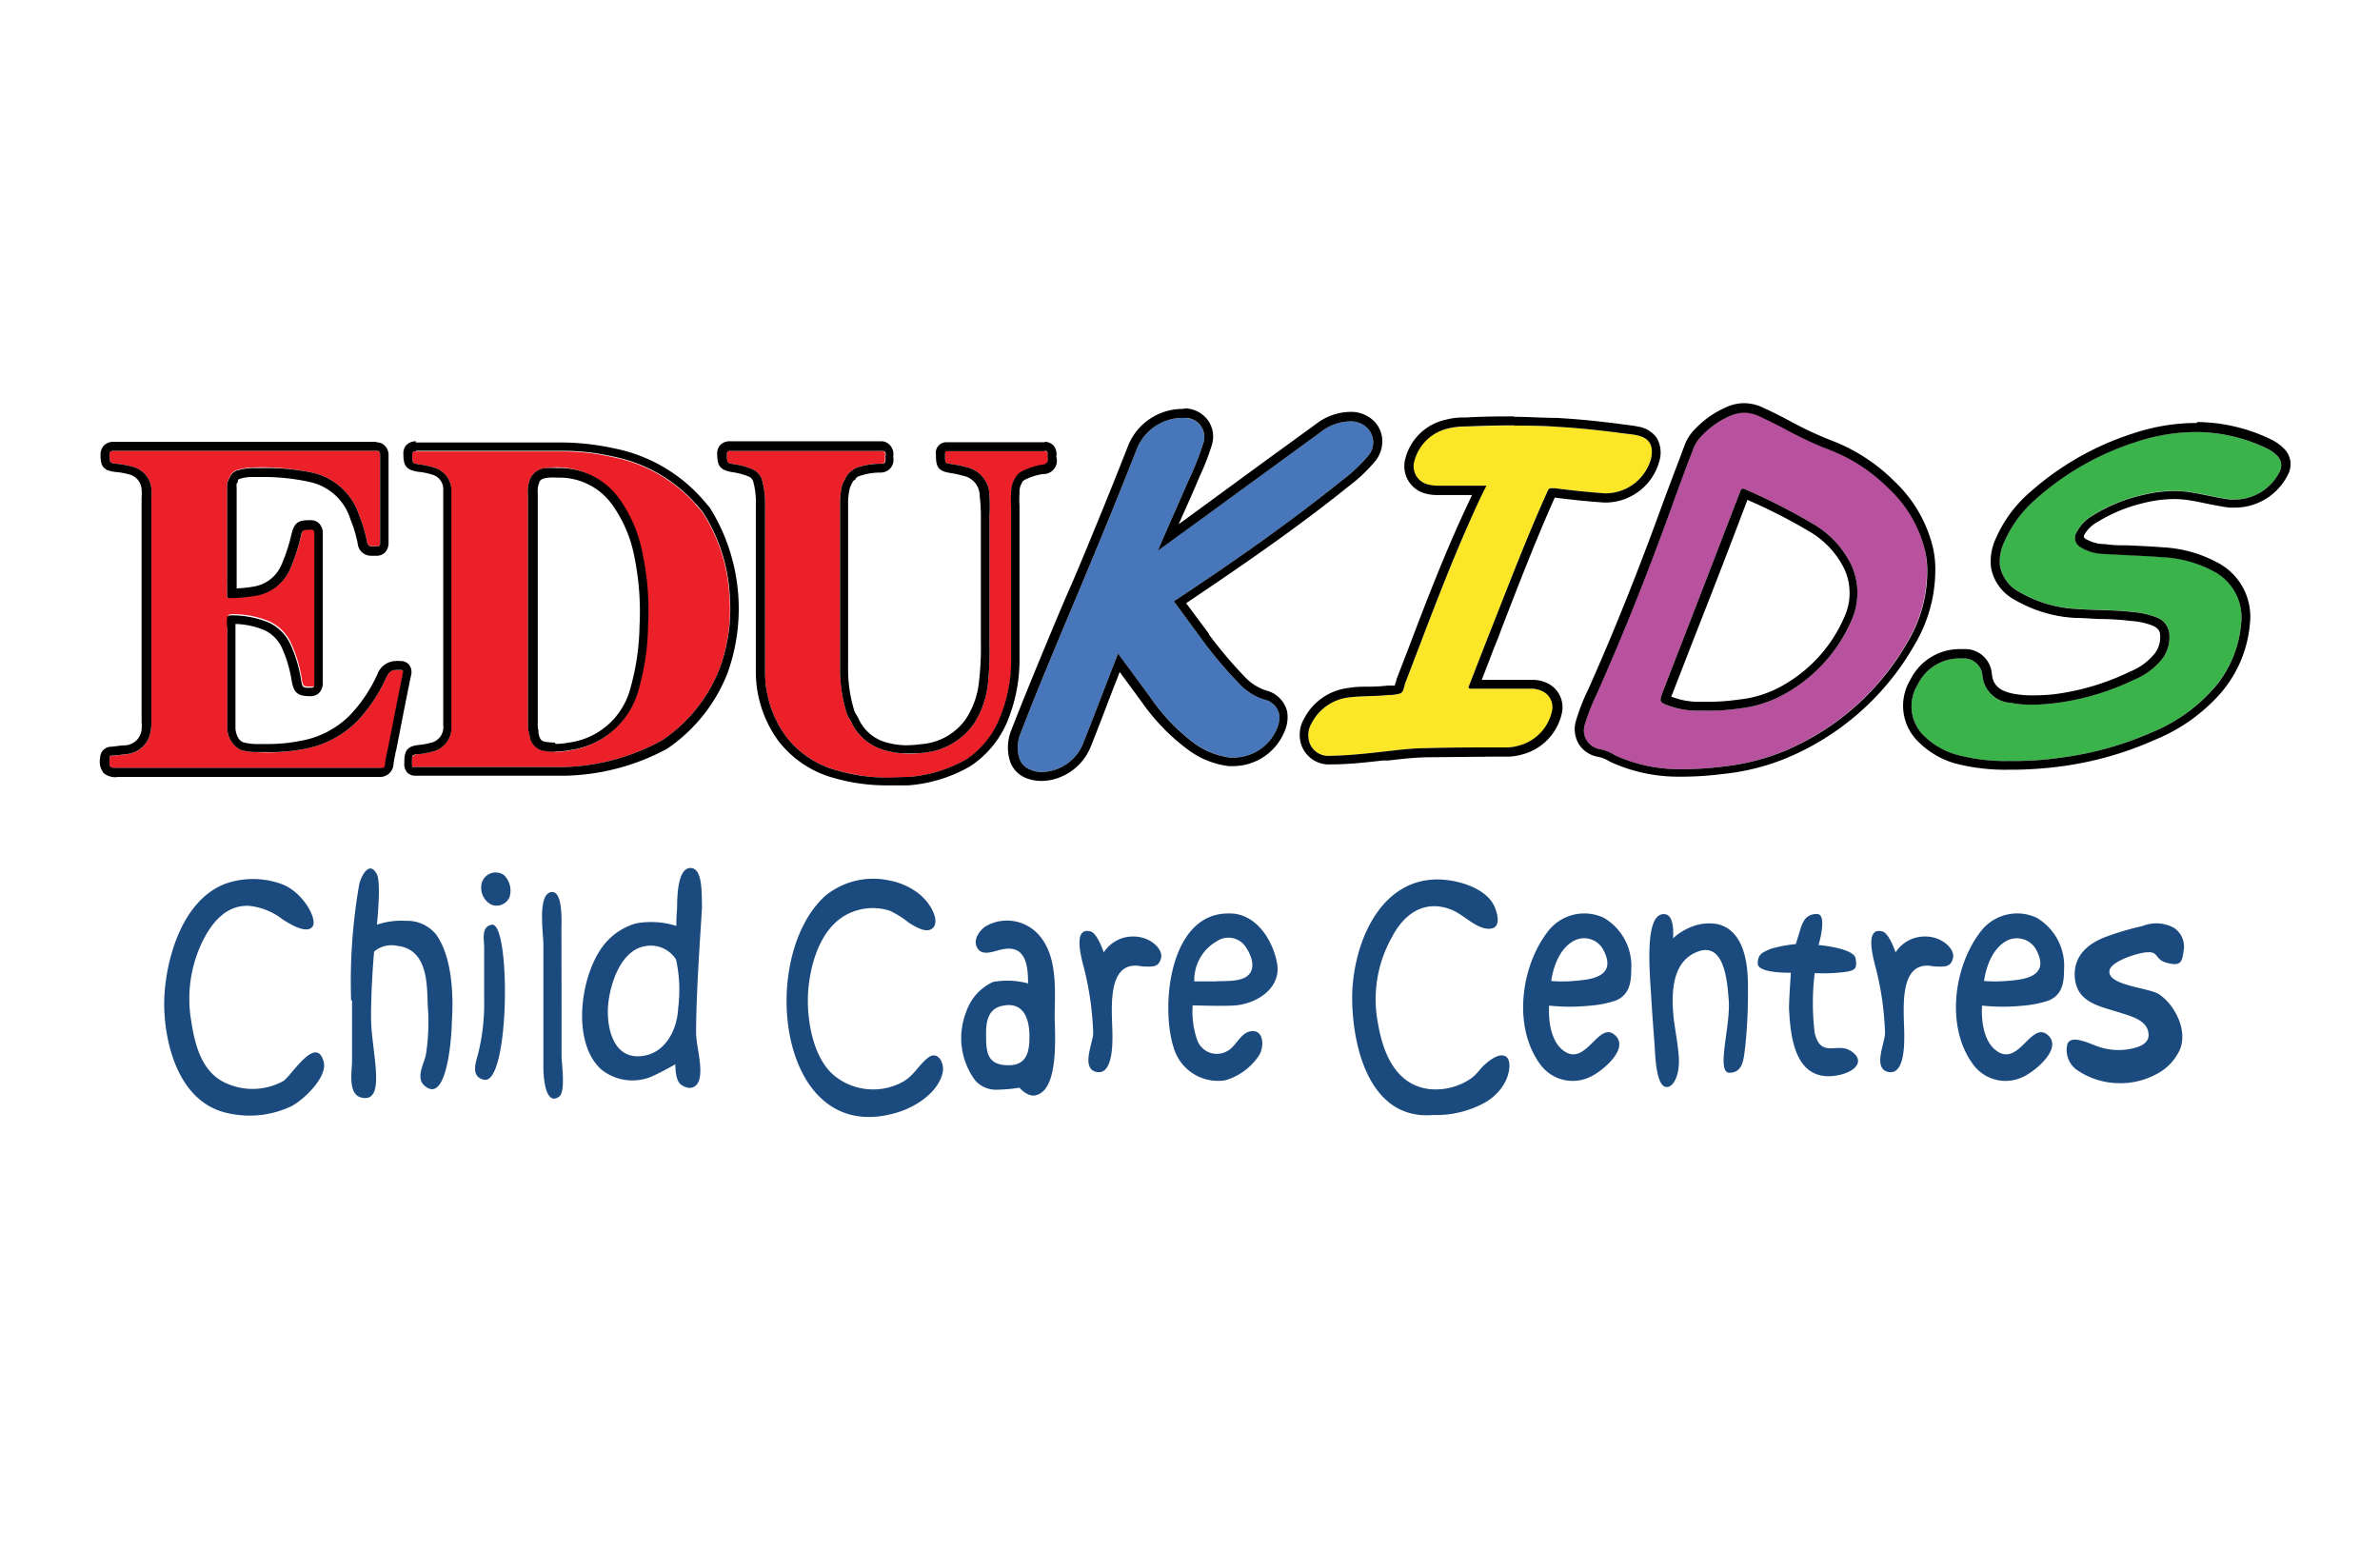
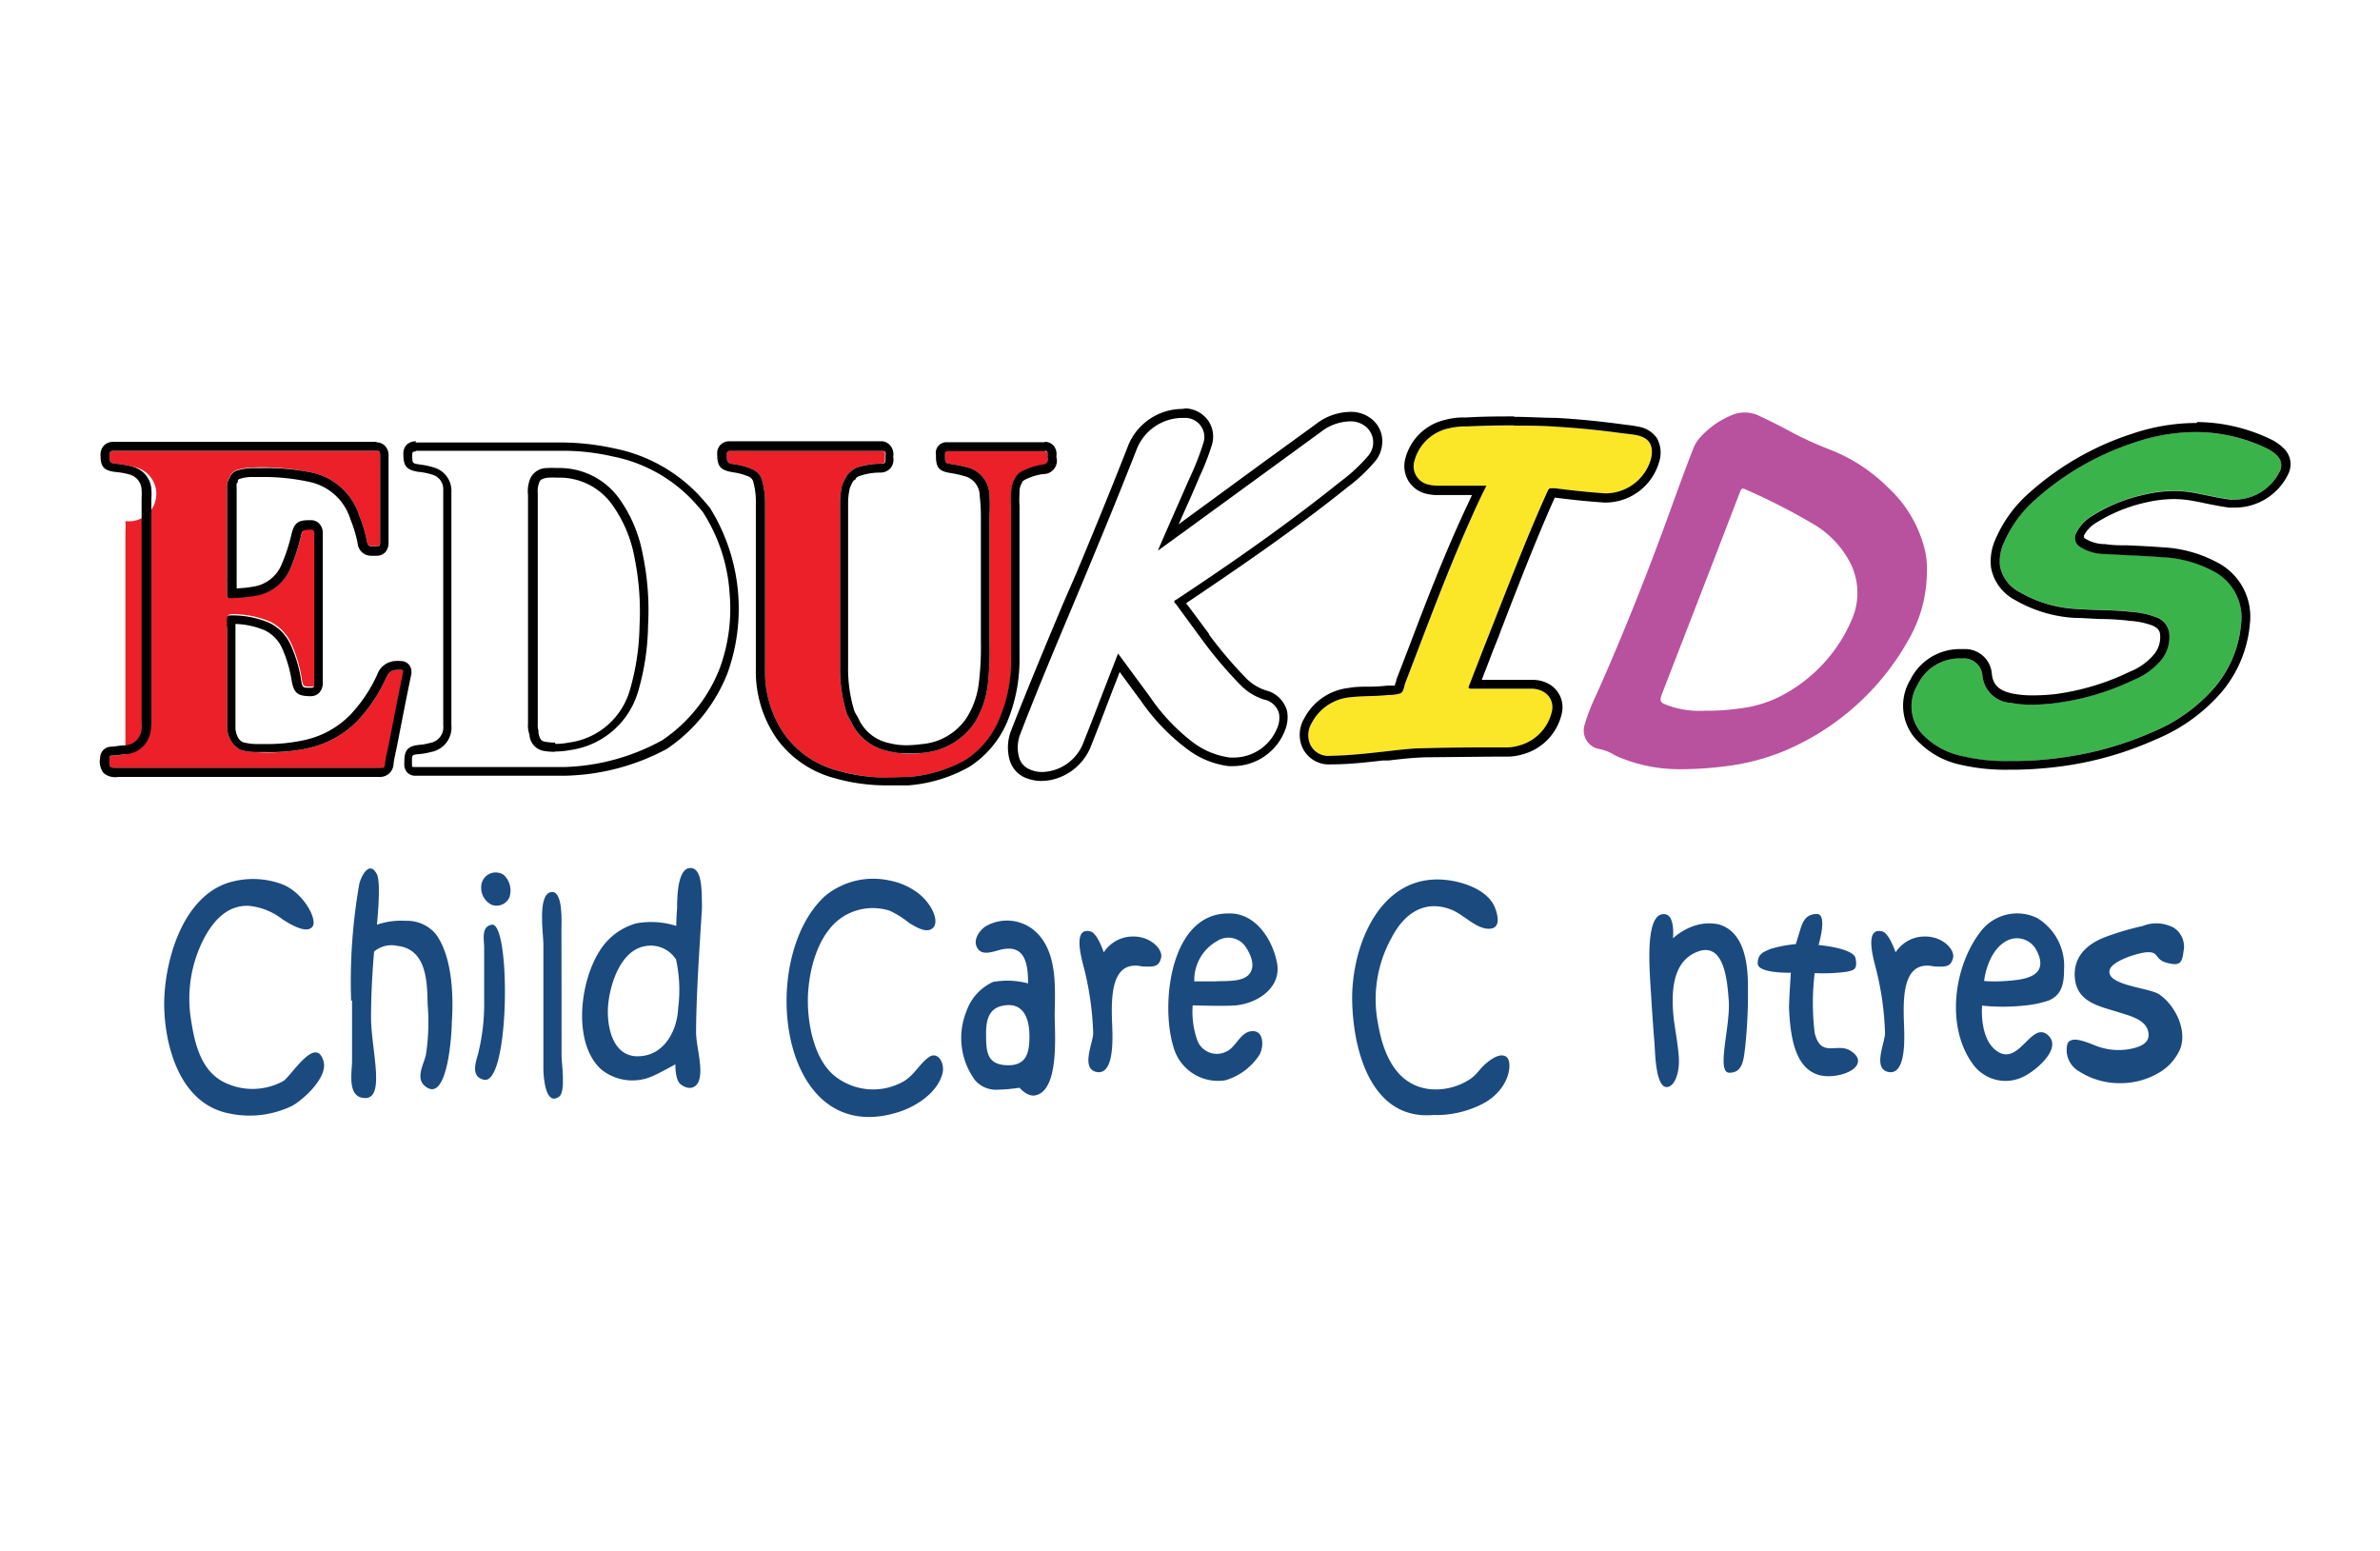
<svg xmlns="http://www.w3.org/2000/svg" id="Layer_1" data-name="Layer 1" viewBox="0 0 178 116">
  <defs>
    <style>.cls-1{fill:#1b4a7e;}.cls-2{fill:#ec2028;}.cls-3{fill:#4777ba;}.cls-4{fill:#fbe728;}.cls-5{fill:#3ab44a;}.cls-6{fill:#b8519e;}</style>
  </defs>
  <title>Artboard 1</title>
  <path class="cls-1" d="M12.28,75.06c0-2.75,1.13-7.73,4.65-9a6.25,6.25,0,0,1,4.16.06c1.58.6,2.67,2.62,2.29,3.16s-1.44,0-2.26-.54a4.88,4.88,0,0,0-2.5-1c-1.69-.08-2.77,1.24-3.46,2.63a9.8,9.8,0,0,0-.87,5.91c.27,1.76.74,3.79,2.47,4.65a4.78,4.78,0,0,0,4.43-.09c.58-.36,2.42-3.45,3-1.5.37,1.18-1.46,2.87-2.35,3.36a7.28,7.28,0,0,1-4.62.58C13.26,82.57,12.28,77.81,12.28,75.06Z" />
  <path class="cls-1" d="M60.42,74.85c0,1.79.48,4.44,2.08,5.67a4.62,4.62,0,0,0,5.06.36c.82-.48,1.16-1.26,1.87-1.8s1.25.43,1.06,1.18c-.36,1.46-2,2.51-3.35,2.92C58.21,85.93,56.6,71.65,61.71,67a5.66,5.66,0,0,1,4.79-1.16,5.08,5.08,0,0,1,2.23,1c.94.75,1.52,2,1.08,2.51s-1.27,0-1.84-.35a6.69,6.69,0,0,0-1.44-.9,4.17,4.17,0,0,0-3,.19C61,69.44,60.41,73.07,60.42,74.85Z" />
  <path class="cls-1" d="M52.06,77.2c0,1,.52,2.58.23,3.56-.17.56-.71.83-1.38.33-.43-.33-.4-1.5-.4-1.5s-1.19.66-1.51.79A3.71,3.71,0,0,1,45,80c-2.41-2.11-1.55-7.6.45-9.67a4.72,4.72,0,0,1,2.13-1.28,6.26,6.26,0,0,1,3,.19s0-.63.06-1.33c0-1.19.11-3,1-3s.84,1.73.86,2.9C52.51,68.14,52.06,73.86,52.06,77.2Zm-1.34-1.81a10.65,10.65,0,0,0-.16-3.64,2.24,2.24,0,0,0-2.29-1c-1.8.29-2.59,2.68-2.77,4.24s.23,4,2.18,4S50.64,77.14,50.72,75.39Z" />
  <path class="cls-1" d="M107.21,83.38c-4.65.4-6-4.79-6.08-8.5s1.73-8.94,6.16-9.11c1.55-.06,4,.6,4.55,2.19.25.69.36,1.55-.58,1.49s-1.84-1.09-2.73-1.43c-2-.77-3.53.3-4.46,2.12a9.46,9.46,0,0,0-1,6.45c.38,2.2,1.34,4.59,3.9,4.86a4.66,4.66,0,0,0,2.91-.71c.54-.33.77-.79,1.22-1.18s1.14-.87,1.58-.51.3,2.23-1.55,3.36A7.52,7.52,0,0,1,107.21,83.38Z" />
  <path class="cls-1" d="M158.53,81a5.58,5.58,0,0,1-3.06-.9,1.83,1.83,0,0,1-.84-2.06c.29-.58,1.26-.18,2.14.17a4.66,4.66,0,0,0,2.86.16c.7-.19,1.26-.54,1-1.35s-1.42-1.08-2.2-1.33c-1.44-.45-3.07-.74-3.25-2.53-.15-1.6.89-2.56,2.28-3.09a20.61,20.61,0,0,1,2.78-.82,2.75,2.75,0,0,1,2.36.14,1.69,1.69,0,0,1,.7,1.78c-.1.89-.32,1.07-1.24.83s-.57-.83-1.44-.79c-.59,0-2.72.64-2.85,1.36-.21,1.13,2.94,1.28,3.7,1.78,1.22.81,2.16,2.74,1.56,4.15a3.84,3.84,0,0,1-1.67,1.78A5.62,5.62,0,0,1,158.53,81Z" />
  <path class="cls-1" d="M26.26,74.82a42.27,42.27,0,0,1,.61-8.71c.13-.56.75-1.83,1.32-.73.33.65,0,3.77,0,3.77a5.6,5.6,0,0,1,2.15-.29,2.8,2.8,0,0,1,2.26,1c1.23,1.68,1.33,4.62,1.19,6.61,0,.82-.31,6-1.94,4.8-.82-.58-.18-1.62,0-2.37a15.87,15.87,0,0,0,.14-3.71c-.06-1.45.06-4.21-2.29-4.46a2,2,0,0,0-1.72.43s-.23,2.43-.23,4.92,1.22,6.44-.71,6c-1.06-.24-.71-2-.71-2.73V74.82Z" />
  <path class="cls-1" d="M91.86,68.31c2-.08,3.31,1.9,3.65,3.71s-1.42,3-3.07,3.16c-.77.08-3.24,0-3.24,0a6.46,6.46,0,0,0,.32,2.54,1.56,1.56,0,0,0,2.21.91c.67-.3,1-1.32,1.72-1.49,1.08-.26,1.12,1.1.73,1.76a4.58,4.58,0,0,1-2.52,1.88,3.45,3.45,0,0,1-3.9-2.5C86.79,75.17,87.49,68.3,91.86,68.31Zm-1,5.08c.73-.06,2,.08,2.54-.51s.15-1.5-.23-2.06A1.55,1.55,0,0,0,91,70.39a3.34,3.34,0,0,0-1.68,3Z" />
-   <path class="cls-1" d="M122,72.52c0,1-.16,1.88-1.15,2.3a7.94,7.94,0,0,1-1.88.38,14.88,14.88,0,0,1-3.11,0s-.24,2.67,1.28,3.5,2.42-2.21,3.56-1.36c1.32,1-.91,2.81-1.77,3.19a3,3,0,0,1-3.78-1c-2-2.77-1.41-7.28.63-9.89a3.42,3.42,0,0,1,4.18-1A4.17,4.17,0,0,1,122,72.52Zm-4.35.84c1-.09,3.43-.17,2.25-2.35a1.62,1.62,0,0,0-2.2-.65c-1.46.79-1.68,3-1.68,3A10.25,10.25,0,0,0,117.67,73.36Z" />
  <path class="cls-1" d="M154.37,72.52c0,1-.15,1.88-1.15,2.3a8,8,0,0,1-1.87.38,14.85,14.85,0,0,1-3.11,0s-.25,2.67,1.27,3.5,2.42-2.21,3.57-1.36c1.32,1-.92,2.81-1.78,3.19a3,3,0,0,1-3.78-1c-2-2.77-1.41-7.28.63-9.89a3.43,3.43,0,0,1,4.19-1A4.18,4.18,0,0,1,154.37,72.52Zm-4.34.84c1-.09,3.43-.17,2.25-2.35a1.64,1.64,0,0,0-2.21-.65c-1.46.79-1.68,3-1.68,3A10.36,10.36,0,0,0,150,73.36Z" />
  <path class="cls-1" d="M76.89,73.54c0-1.43-.21-2.86-1.87-2.56-.65.11-1.66.66-2-.25-.2-.54.27-1.17.68-1.45a3.18,3.18,0,0,1,4,.64c1.4,1.58,1.2,4.08,1.18,6,0,1.34.38,5.71-1.5,6-.58.08-1.13-.58-1.13-.58a12.23,12.23,0,0,1-1.81.15,2.06,2.06,0,0,1-1.5-.69,5.32,5.32,0,0,1-.67-5.15,3.77,3.77,0,0,1,2-2.22A6,6,0,0,1,76.89,73.54Zm-3.14,3.92c0,1.27.12,2.16,1.59,2.2s1.67-1,1.65-2.28-.49-2.48-2-2.17C73.84,75.43,73.73,76.5,73.75,77.46Z" />
  <path class="cls-1" d="M130.73,74.15a37.34,37.34,0,0,1-.2,4.07c-.12,1-.17,2-1.19,2s.11-3.53-.05-5.45c-.11-1.41-.33-4.49-2.45-3.55C125,72,125,74.39,125.17,76.1c.12,1,.33,2,.39,3,.07,1.2-.35,2.19-.91,2.19-.81,0-.86-2.49-.9-3.11-.09-1.18-.18-2.36-.25-3.55-.13-2.09-.53-6.4,1-6.27.81.07.62,1.81.62,1.81a4.47,4.47,0,0,1,1.6-.94,3.49,3.49,0,0,1,1.84-.1C130.81,69.79,130.73,73,130.73,74.15Z" />
  <path class="cls-1" d="M133.8,75.4c0-.65.14-2.66.14-2.66s-2.48.07-2.48-.69.47-.86.93-1.08a9.68,9.68,0,0,1,1.92-.37l.34-1.11c.19-.59.42-1.14,1.24-1.14s.12,2.32.12,2.32,2.63.22,2.77,1-.06.88-.68,1a13.17,13.17,0,0,1-2.38.1,18.46,18.46,0,0,0,0,4.47c.46,1.91,1.66.72,2.65,1.32,1.2.72.45,1.65-1.09,1.88C134.21,80.88,133.91,77.5,133.8,75.4Z" />
  <path class="cls-1" d="M85.42,72.27c-2.81-.6-2.21,3.56-2.22,5.21,0,.68,0,2.94-1.2,2.68s-.22-2.25-.24-2.92a22.91,22.91,0,0,0-.59-4.45c-.13-.63-1.11-3.51.38-3.14.53.13,1,1.57,1,1.57a2.61,2.61,0,0,1,1.58-1.12c1.68-.37,2.88.83,2.71,1.52S86.32,72.31,85.42,72.27Z" />
  <path class="cls-1" d="M144.64,72.27c-2.81-.6-2.2,3.56-2.22,5.21,0,.68,0,2.94-1.2,2.68s-.21-2.25-.24-2.92a22.16,22.16,0,0,0-.59-4.45c-.13-.63-1.11-3.51.38-3.14.53.13,1,1.57,1,1.57a2.61,2.61,0,0,1,1.58-1.12c1.68-.37,2.88.83,2.72,1.52S145.54,72.31,144.64,72.27Z" />
  <path class="cls-1" d="M42,79c0,.45.32,2.62-.17,3-1.07.78-1.18-1.59-1.19-2l0-4.78V70.6c0-.73-.45-3.63.53-3.88s.82,2.33.82,2.89C42,71.25,42,77.48,42,79Z" />
  <path class="cls-1" d="M36.18,80.74c-1-.23-.59-1.31-.42-1.95a15.5,15.5,0,0,0,.45-4.07c0-1.29,0-2.57,0-3.85,0-.61-.24-1.58.57-1.72C38.21,68.92,38.14,81.22,36.18,80.74Z" />
  <path class="cls-1" d="M36,66.19a1.08,1.08,0,0,1,1.68-.76,1.61,1.61,0,0,1,.41,1.7,1.06,1.06,0,0,1-1.32.53A1.42,1.42,0,0,1,36,66.19Z" />
-   <path class="cls-2" d="M52.54,38.32a12.7,12.7,0,0,1,2,6.12A12.91,12.91,0,0,1,53.82,50a11.5,11.5,0,0,1-4.3,5.36,16.09,16.09,0,0,1-7.33,2h-11c-.43,0-.38,0-.39-.38s0-.54.56-.59a5.36,5.36,0,0,0,.89-.16,1.86,1.86,0,0,0,1.5-2V36.84a1.55,1.55,0,0,0,0-.22A1.8,1.8,0,0,0,32.57,35a5.64,5.64,0,0,0-1.15-.26c-.59-.09-.58-.08-.59-.68,0-.22,0-.3.27-.3,3.66,0,7.32,0,11,0a16.55,16.55,0,0,1,3.71.42,11.23,11.23,0,0,1,6.16,3.47C52,37.73,52.51,38.26,52.54,38.32ZM39.6,54.92a1.29,1.29,0,0,0,1,1.2,5.24,5.24,0,0,0,2,0,6.17,6.17,0,0,0,5.09-4.43,18.45,18.45,0,0,0,.73-4.9,20.54,20.54,0,0,0-.41-5.36,10.34,10.34,0,0,0-1.79-4.17A5.62,5.62,0,0,0,40.91,35a1.37,1.37,0,0,0-1.2.68A2.39,2.39,0,0,0,39.49,37v17.1A2,2,0,0,0,39.6,54.92Z" />
  <path d="M31.1,33.71h11a16.55,16.55,0,0,1,3.71.42,11.23,11.23,0,0,1,6.16,3.47c.1.11.57.64.6.7a12.7,12.7,0,0,1,2,6.12A12.91,12.91,0,0,1,53.82,50a11.5,11.5,0,0,1-4.3,5.36,16.09,16.09,0,0,1-7.33,2H31c-.22,0-.18,0-.19-.38,0-.55,0-.54.56-.59a5.36,5.36,0,0,0,.89-.16,1.86,1.86,0,0,0,1.5-2V36.84a1.55,1.55,0,0,0,0-.22A1.8,1.8,0,0,0,32.57,35a5.64,5.64,0,0,0-1.15-.26c-.59-.09-.58-.08-.59-.68,0-.22,0-.3.27-.3M41.5,56.2a6.31,6.31,0,0,0,1.15-.11,6.17,6.17,0,0,0,5.09-4.43,18.45,18.45,0,0,0,.73-4.9,20.54,20.54,0,0,0-.41-5.36,10.34,10.34,0,0,0-1.79-4.17A5.5,5.5,0,0,0,41.69,35a7,7,0,0,0-.78,0,1.37,1.37,0,0,0-1.2.68A2.39,2.39,0,0,0,39.49,37v17.1a2,2,0,0,0,.11.84,1.29,1.29,0,0,0,1,1.2,4.7,4.7,0,0,0,.9.08M31.11,33h0a1,1,0,0,0-.7.26.94.94,0,0,0-.24.72v0c0,.9.25,1.17,1.15,1.31h.06a5.4,5.4,0,0,1,1,.22,1.12,1.12,0,0,1,.77,1.1.34.34,0,0,1,0,.1v3.53q0,7,0,14a1.19,1.19,0,0,1-1,1.32,4,4,0,0,1-.78.14h0c-.87.09-1.13.38-1.13,1.26v.11a.92.92,0,0,0,.23.71.83.83,0,0,0,.63.23H42.2A16.81,16.81,0,0,0,49.88,56h0a12.22,12.22,0,0,0,4.53-5.66A14.26,14.26,0,0,0,53.11,38c-.09-.13-.66-.78-.67-.79a11.88,11.88,0,0,0-6.51-3.68,18.63,18.63,0,0,0-3.85-.44h-11ZM41.5,55.53a3.84,3.84,0,0,1-.76-.07c-.22-.05-.37-.12-.47-.67l0-.08,0-.08a1.33,1.33,0,0,1-.05-.49V36.9a1.76,1.76,0,0,1,.13-.87v0l0,0c.06-.13.17-.26.66-.31a6,6,0,0,1,.71,0,4.83,4.83,0,0,1,4.05,2,9.77,9.77,0,0,1,1.67,3.9,20.42,20.42,0,0,1,.39,5.2,18.17,18.17,0,0,1-.7,4.71,5.49,5.49,0,0,1-4.58,4,5.41,5.41,0,0,1-1,.1Z" />
-   <path class="cls-2" d="M23.24,39.54c.28,0,.32.09.32.34q0,5.57,0,11.11c0,.25,0,.39-.32.35-.56,0-.57,0-.67-.57a10,10,0,0,0-.78-2.63,3.35,3.35,0,0,0-1.63-1.67,7.12,7.12,0,0,0-2.57-.54c-.57,0-.57,0-.57.56v.21A.57.57,0,0,0,17,47V54.4A1.87,1.87,0,0,0,18,56.08a4.41,4.41,0,0,0,1.08.16A14.06,14.06,0,0,0,22.78,56a7.42,7.42,0,0,0,4-2.14,12,12,0,0,0,2.09-3.15c.21-.47.46-.69,1-.59l.1,0c.18,0,.23,0,.19.22-.38,1.87-.74,3.74-1.11,5.6-.08.39-.18.77-.22,1.16s-.15.37-.41.33H8.86c-.7,0-.7,0-.66-.72,0-.14,0-.19.18-.2.33,0,.67-.06,1-.1a2,2,0,0,0,1.88-1.7,3.22,3.22,0,0,0,.06-.69q0-8.37,0-16.72a4.35,4.35,0,0,0,0-.72A1.85,1.85,0,0,0,9.9,34.9a6.3,6.3,0,0,0-1.12-.21c-.58-.07-.56-.06-.59-.64,0-.29.08-.34.35-.34H28.12c.25,0,.31.1.31.35q0,3.22,0,6.46c0,.25-.06.36-.31.32a1.62,1.62,0,0,0-.22,0c-.28,0-.41-.06-.46-.37a10.5,10.5,0,0,0-.57-1.91,4.78,4.78,0,0,0-3.54-3.22,17.58,17.58,0,0,0-4.4-.38,4.19,4.19,0,0,0-1.11.16.87.87,0,0,0-.65.58,1.11,1.11,0,0,0-.18.73v6.76a.25.25,0,0,0,0,.17c0,.36,0,.72,0,1.07s0,.27.25.26a12,12,0,0,0,1.8-.16,3.4,3.4,0,0,0,2.67-2,14,14,0,0,0,.79-2.37C22.66,39.56,22.66,39.56,23.24,39.54Z" />
+   <path class="cls-2" d="M23.24,39.54c.28,0,.32.09.32.34q0,5.57,0,11.11c0,.25,0,.39-.32.35-.56,0-.57,0-.67-.57a10,10,0,0,0-.78-2.63,3.35,3.35,0,0,0-1.63-1.67,7.12,7.12,0,0,0-2.57-.54c-.57,0-.57,0-.57.56v.21A.57.57,0,0,0,17,47V54.4A1.87,1.87,0,0,0,18,56.08a4.41,4.41,0,0,0,1.08.16A14.06,14.06,0,0,0,22.78,56a7.42,7.42,0,0,0,4-2.14,12,12,0,0,0,2.09-3.15c.21-.47.46-.69,1-.59l.1,0c.18,0,.23,0,.19.22-.38,1.87-.74,3.74-1.11,5.6-.08.39-.18.77-.22,1.16s-.15.37-.41.33H8.86c-.7,0-.7,0-.66-.72,0-.14,0-.19.18-.2.33,0,.67-.06,1-.1q0-8.37,0-16.72a4.35,4.35,0,0,0,0-.72A1.85,1.85,0,0,0,9.9,34.9a6.3,6.3,0,0,0-1.12-.21c-.58-.07-.56-.06-.59-.64,0-.29.08-.34.35-.34H28.12c.25,0,.31.1.31.35q0,3.22,0,6.46c0,.25-.06.36-.31.32a1.62,1.62,0,0,0-.22,0c-.28,0-.41-.06-.46-.37a10.5,10.5,0,0,0-.57-1.91,4.78,4.78,0,0,0-3.54-3.22,17.58,17.58,0,0,0-4.4-.38,4.19,4.19,0,0,0-1.11.16.87.87,0,0,0-.65.58,1.11,1.11,0,0,0-.18.73v6.76a.25.25,0,0,0,0,.17c0,.36,0,.72,0,1.07s0,.27.25.26a12,12,0,0,0,1.8-.16,3.4,3.4,0,0,0,2.67-2,14,14,0,0,0,.79-2.37C22.66,39.56,22.66,39.56,23.24,39.54Z" />
  <path d="M28.18,33.71c.2,0,.25.12.25.35q0,3.22,0,6.46c0,.22,0,.33-.23.33h-.41c-.21,0-.3-.11-.35-.38a10.5,10.5,0,0,0-.57-1.91,4.78,4.78,0,0,0-3.54-3.22A16.79,16.79,0,0,0,19.59,35h-.66a4.19,4.19,0,0,0-1.11.16.87.87,0,0,0-.65.58,1.11,1.11,0,0,0-.18.73v6.76a.25.25,0,0,0,0,.17c0,.36,0,.72,0,1.07,0,.19,0,.26.23.26h0a12,12,0,0,0,1.8-.16,3.4,3.4,0,0,0,2.67-2,14,14,0,0,0,.79-2.37c.13-.57.13-.57.71-.59h.09c.2,0,.23.13.23.35q0,5.57,0,11.11c0,.22,0,.36-.23.36h-.09c-.56,0-.57,0-.67-.57a10,10,0,0,0-.78-2.63,3.35,3.35,0,0,0-1.63-1.67,7.12,7.12,0,0,0-2.57-.54l-.25,0c-.32,0-.32.1-.32.58v.21A.57.57,0,0,0,17,47V54.4A1.87,1.87,0,0,0,18,56.08a4.41,4.41,0,0,0,1.08.16l.84,0A12.73,12.73,0,0,0,22.78,56a7.42,7.42,0,0,0,4-2.14,12,12,0,0,0,2.09-3.15c.18-.4.39-.61.75-.61a.75.75,0,0,1,.21,0l.1,0H30c.13,0,.16.05.13.22-.38,1.87-.74,3.74-1.11,5.6-.08.39-.18.77-.22,1.16s-.12.34-.31.34H8.86c-.7,0-.7,0-.66-.72,0-.14,0-.19.18-.2.33,0,.67-.06,1-.1a2,2,0,0,0,1.88-1.7,3.22,3.22,0,0,0,.06-.69q0-8.37,0-16.72a4.35,4.35,0,0,0,0-.72A1.85,1.85,0,0,0,9.9,34.9a6.3,6.3,0,0,0-1.12-.21c-.58-.07-.56-.06-.59-.64,0-.29.08-.34.34-.34H28.18m0-.67H8.54a1,1,0,0,0-.77.28,1,1,0,0,0-.25.75v0c0,.87.28,1.13,1.15,1.23h0a5.1,5.1,0,0,1,1,.18,1.22,1.22,0,0,1,.92,1.14,4.43,4.43,0,0,1,0,.62V54a3.06,3.06,0,0,1,0,.56A1.31,1.31,0,0,1,9.3,55.74c-.31,0-.64.08-1,.1a.83.83,0,0,0-.81.83,1.4,1.4,0,0,0,.25,1.13,1.33,1.33,0,0,0,1.09.3h19.6a1,1,0,0,0,1-.94,5,5,0,0,1,.13-.72c0-.12.05-.25.08-.38l.27-1.39c.27-1.38.55-2.81.84-4.2a.89.89,0,0,0-.15-.75.81.81,0,0,0-.63-.29h-.05a1.84,1.84,0,0,0-.33,0,1.51,1.51,0,0,0-1.37,1,11,11,0,0,1-2,3,6.82,6.82,0,0,1-3.63,1.95,12.75,12.75,0,0,1-2.68.26l-.82,0a4.44,4.44,0,0,1-.9-.13c-.52-.2-.58-1-.58-1V47l0-.06v-.28a6.07,6.07,0,0,1,2.18.47,2.74,2.74,0,0,1,1.31,1.35,9.63,9.63,0,0,1,.72,2.46c.16.85.42,1.09,1.27,1.12h.15a.86.86,0,0,0,.63-.25,1.06,1.06,0,0,0,.27-.78c0-3.68,0-7.42,0-11.11a1,1,0,0,0-.27-.77.83.83,0,0,0-.63-.25h-.15c-.85,0-1.1.25-1.3,1.09a13.13,13.13,0,0,1-.75,2.27A2.72,2.72,0,0,1,19,43.86,9.72,9.72,0,0,1,17.7,44v-.88l0,0v-1.3c0-1.75,0-3.57,0-5.36a1.19,1.19,0,0,1,0-.3l.09-.11,0-.14s0-.06.2-.12a3.13,3.13,0,0,1,.93-.12h.64a16,16,0,0,1,3.59.37,4.08,4.08,0,0,1,3.06,2.8,9.78,9.78,0,0,1,.54,1.79,1,1,0,0,0,1,.93h.41a.87.87,0,0,0,.64-.25,1.06,1.06,0,0,0,.26-.76c0-2.11,0-4.28,0-6.45a1,1,0,0,0-.27-.76.86.86,0,0,0-.65-.26Z" />
  <path class="cls-2" d="M76,35.64a2.17,2.17,0,0,0-.36,1.21,8,8,0,0,0,0,1q0,5.66,0,11.29a11.33,11.33,0,0,1-.87,4.59,6.71,6.71,0,0,1-2.49,3.06,10.36,10.36,0,0,1-4.3,1.31,14.58,14.58,0,0,1-5.26-.46A7.16,7.16,0,0,1,58.73,55a8.16,8.16,0,0,1-1.51-4.92c0-4.12,0-8.24,0-12.36A6.64,6.64,0,0,0,57,35.92a1.26,1.26,0,0,0-.71-.82A5.05,5.05,0,0,0,55,34.73c-.64-.1-.63-.1-.64-.75,0-.23.08-.27.28-.26H65.88c.28,0,.35.11.31.36a.54.54,0,0,0,0,.18c0,.26,0,.42-.32.41A5.43,5.43,0,0,0,64,35a2.38,2.38,0,0,0-.6.48,4,4,0,0,0-.43.85,6,6,0,0,0-.14,1.4q0,6,0,12.09a11.09,11.09,0,0,0,.5,3.53c.1.29.3.52.41.8a3.91,3.91,0,0,0,2.61,2A6.92,6.92,0,0,0,69,56.3a5.19,5.19,0,0,0,3.82-2.15A6.91,6.91,0,0,0,73.9,51,24.5,24.5,0,0,0,74,47.94c0-3.11,0-6.22,0-9.33A12.62,12.62,0,0,0,74,37a2.18,2.18,0,0,0-1.69-2.06,10.23,10.23,0,0,0-1.1-.23c-.53-.08-.53-.07-.53-.6s0-.37.37-.37h7c.28,0,.35.11.31.35a.61.61,0,0,0,0,.19.36.36,0,0,1-.32.48,5.13,5.13,0,0,0-1.43.43A1.28,1.28,0,0,0,76,35.64Z" />
  <path d="M78.12,33.71c.21,0,.26.14.23.35a.61.61,0,0,0,0,.19.36.36,0,0,1-.32.48,5.13,5.13,0,0,0-1.43.43,1.28,1.28,0,0,0-.62.48,2.17,2.17,0,0,0-.36,1.21,8,8,0,0,0,0,1q0,5.66,0,11.29a11.33,11.33,0,0,1-.87,4.59,6.71,6.71,0,0,1-2.49,3.06,10.36,10.36,0,0,1-4.3,1.31c-.48,0-1,.05-1.43.05a13.49,13.49,0,0,1-3.83-.51A7.16,7.16,0,0,1,58.73,55a8.16,8.16,0,0,1-1.51-4.92c0-4.12,0-8.24,0-12.36A6.64,6.64,0,0,0,57,35.92a1.26,1.26,0,0,0-.71-.82A5.05,5.05,0,0,0,55,34.73c-.64-.1-.63-.1-.64-.75,0-.22.08-.26.27-.26H66c.21,0,.27.13.23.36a.54.54,0,0,0,0,.18c0,.25,0,.42-.29.42h0A5.43,5.43,0,0,0,64,35a2.38,2.38,0,0,0-.6.48,4,4,0,0,0-.43.85,6,6,0,0,0-.14,1.4q0,6,0,12.09a11.09,11.09,0,0,0,.5,3.53c.1.29.3.52.41.8a3.91,3.91,0,0,0,2.61,2,5.66,5.66,0,0,0,1.52.19A8.92,8.92,0,0,0,69,56.3a5.19,5.19,0,0,0,3.82-2.15A6.91,6.91,0,0,0,73.9,51,24.5,24.5,0,0,0,74,47.94c0-3.11,0-6.22,0-9.33A12.62,12.62,0,0,0,74,37a2.18,2.18,0,0,0-1.69-2.06,10.23,10.23,0,0,0-1.1-.23c-.53-.08-.53-.07-.53-.6,0-.34,0-.37.18-.37h7.31m0-.67H70.81A.79.79,0,0,0,70,34v.1c0,.86.23,1.14,1.07,1.27h0a7.84,7.84,0,0,1,1,.22,1.51,1.51,0,0,1,1.2,1.49,12.56,12.56,0,0,1,.09,1.55v9.33a22.12,22.12,0,0,1-.14,3,6.22,6.22,0,0,1-1,2.83,4.48,4.48,0,0,1-3.34,1.86,8.6,8.6,0,0,1-1.08.08,5.12,5.12,0,0,1-1.34-.17,3.21,3.21,0,0,1-2.18-1.67,4,4,0,0,0-.22-.42,1.48,1.48,0,0,1-.16-.3,10.57,10.57,0,0,1-.47-3.32c0-3.43,0-6.92,0-10.3V37.74a4.91,4.91,0,0,1,.13-1.24,3.2,3.2,0,0,1,.26-.54l.18-.13v-.06a1.08,1.08,0,0,1,.19-.14,4.74,4.74,0,0,1,1.65-.29h0a1,1,0,0,0,.76-.33,1,1,0,0,0,.2-.85,1,1,0,0,0-.2-.82A.88.88,0,0,0,66,33H54.58a.93.93,0,0,0-.69.26.89.89,0,0,0-.25.69v0c0,.95.25,1.22,1.2,1.37a4.66,4.66,0,0,1,1.16.32.57.57,0,0,1,.34.4,5.63,5.63,0,0,1,.19,1.64v3.67c0,2.85,0,5.79,0,8.69a8.79,8.79,0,0,0,1.65,5.32,7.83,7.83,0,0,0,4.27,2.84,14.17,14.17,0,0,0,4,.53c.47,0,1,0,1.48,0a11,11,0,0,0,4.59-1.4h0A7.46,7.46,0,0,0,75.32,54a12.12,12.12,0,0,0,.93-4.85V37.83a6.7,6.7,0,0,1,0-.9v-.15a1.24,1.24,0,0,1,.2-.7l0,0,0-.05a.92.92,0,0,1,.32-.21,4.36,4.36,0,0,1,1.24-.37h0A1,1,0,0,0,79,34.15a1,1,0,0,0-.19-.81.89.89,0,0,0-.7-.3Z" />
-   <path class="cls-3" d="M86.6,41.16c.68-.49,1.37-1,2-1.45L98.79,32.3a3.65,3.65,0,0,1,2.17-.79,1.78,1.78,0,0,1,1.06.3,1.53,1.53,0,0,1,.32,2.26A12.22,12.22,0,0,1,100.27,36c-3.9,3.13-8,6-12.17,8.76l-.16.1c-.16.08-.15.16,0,.3l2,2.73a31.9,31.9,0,0,0,2.82,3.32,4.31,4.31,0,0,0,1.77,1.1,1.44,1.44,0,0,1,1.13,1.06,1.89,1.89,0,0,1-.13,1.05A3.5,3.5,0,0,1,92,56.64a5.83,5.83,0,0,1-2.77-1.13A14.55,14.55,0,0,1,86,52.1l-2.38-3.23-.7,1.8c-.62,1.59-1.22,3.19-1.86,4.78a3.41,3.41,0,0,1-2.51,2.21A2.5,2.5,0,0,1,77,57.53a1.35,1.35,0,0,1-.79-.92,2.76,2.76,0,0,1,.11-1.75c1.54-4,3.21-7.88,4.85-11.81,1.32-3.17,2.63-6.35,3.88-9.55a3.69,3.69,0,0,1,3.61-2.24A1.43,1.43,0,0,1,90,33.13a21.74,21.74,0,0,1-1.11,2.8c-.72,1.66-1.46,3.31-2.19,5l-.09.24Z" />
  <path d="M88.36,31.25h.26A1.43,1.43,0,0,1,90,33.13a21.74,21.74,0,0,1-1.11,2.8c-.72,1.66-1.46,3.31-2.19,5l-.09.24,0,0c.68-.49,1.37-1,2-1.45L98.79,32.3a3.65,3.65,0,0,1,2.17-.79h0a1.78,1.78,0,0,1,1.06.3,1.53,1.53,0,0,1,.32,2.26A12.22,12.22,0,0,1,100.27,36c-3.9,3.13-8,6-12.17,8.76l-.16.1c-.16.08-.15.16,0,.3l2,2.73a31.9,31.9,0,0,0,2.82,3.32,4.31,4.31,0,0,0,1.77,1.1,1.44,1.44,0,0,1,1.13,1.06,1.89,1.89,0,0,1-.13,1.05,3.51,3.51,0,0,1-3.2,2.23H92a5.83,5.83,0,0,1-2.77-1.13A14.55,14.55,0,0,1,86,52.1l-2.38-3.23-.7,1.8c-.62,1.59-1.22,3.19-1.86,4.78a3.41,3.41,0,0,1-2.51,2.21,3.26,3.26,0,0,1-.61.07,2.21,2.21,0,0,1-.94-.2,1.35,1.35,0,0,1-.79-.92,2.76,2.76,0,0,1,.11-1.75c1.54-4,3.21-7.88,4.85-11.81,1.32-3.17,2.63-6.35,3.88-9.55a3.71,3.71,0,0,1,3.35-2.25m0-.67h0a4.39,4.39,0,0,0-4,2.68c-1.09,2.79-2.32,5.82-3.87,9.53l-1,2.3c-1.31,3.11-2.65,6.33-3.9,9.52a3.48,3.48,0,0,0-.13,2.18,2.05,2.05,0,0,0,1.16,1.36,3.13,3.13,0,0,0,1.22.25,4,4,0,0,0,.75-.08,4.12,4.12,0,0,0,3-2.62c.44-1.1.87-2.22,1.28-3.3.19-.49.38-1,.58-1.49l.25-.66,0,0,1.64,2.23a15.41,15.41,0,0,0,3.44,3.56,6.43,6.43,0,0,0,3.07,1.25l.38,0a4.17,4.17,0,0,0,3.84-2.69,2.57,2.57,0,0,0,.15-1.42,2.16,2.16,0,0,0-1.58-1.55,3.7,3.7,0,0,1-1.5-.93,32.23,32.23,0,0,1-2.76-3.25l0-.05c-.56-.75-1.13-1.53-1.71-2.29,3.71-2.5,8-5.41,12-8.62l.06-.05a12.09,12.09,0,0,0,2.12-2,2.35,2.35,0,0,0,.47-1.76,2.13,2.13,0,0,0-.93-1.46,2.44,2.44,0,0,0-1.45-.42,4.28,4.28,0,0,0-2.57.92l-4.13,3q-3,2.2-6,4.39l-.13.1c.44-1,.9-2,1.35-3.06l.21-.5a18,18,0,0,0,.93-2.39,2.12,2.12,0,0,0-.28-1.81,2.21,2.21,0,0,0-1.64-.91Z" />
  <path class="cls-4" d="M111.1,36.32h-2.72a6.13,6.13,0,0,1-1.6-.06,1.4,1.4,0,0,1-1.06-1.8,3.38,3.38,0,0,1,2.52-2.4,5.59,5.59,0,0,1,1.35-.15c2.27-.09,4.53-.12,6.79,0,1.59.09,3.17.25,4.74.46.42.06.85.09,1.27.17,1,.21,1.3.79,1.09,1.77A3.53,3.53,0,0,1,120,36.89c-1.25-.09-2.49-.22-3.72-.38-.42,0-.42-.06-.59.32C114,40.61,112.54,44.5,111,48.37l-1.11,2.86c-.09.21-.08.27.18.27,1.49,0,3,0,4.47,0a1.92,1.92,0,0,1,.85.19,1.32,1.32,0,0,1,.71,1.5,3.43,3.43,0,0,1-2.57,2.59,2.94,2.94,0,0,1-.89.11c-2,0-4,0-6,.06-1.12,0-2.22.16-3.33.28-1.26.14-2.52.27-3.79.29a1.52,1.52,0,0,1-1.6-1,1.76,1.76,0,0,1,.17-1.45A3.61,3.61,0,0,1,101,52.14c.94-.11,1.9-.06,2.85-.17a2.82,2.82,0,0,0,.89-.12c.26-.14.26-.52.37-.8,1.63-4.23,3.19-8.49,5.06-12.62C110.44,37.72,110.77,37,111.1,36.32Z" />
  <path d="M113.22,31.83c1,0,2.11,0,3.16.08,1.59.09,3.17.25,4.74.46.42.06.85.09,1.27.17,1,.21,1.3.79,1.09,1.77a3.54,3.54,0,0,1-3.28,2.58H120c-1.25-.09-2.49-.22-3.72-.38l-.27,0c-.16,0-.2.07-.32.34C114,40.61,112.54,44.5,111,48.37l-1.11,2.86c-.09.2-.08.27.16.27h0c1.49,0,3,0,4.47,0h0a1.88,1.88,0,0,1,.84.19,1.32,1.32,0,0,1,.71,1.5,3.43,3.43,0,0,1-2.57,2.59,2.94,2.94,0,0,1-.89.11c-2,0-4,0-6,.06-1.12,0-2.22.16-3.33.28-1.26.14-2.52.27-3.79.29h0a1.49,1.49,0,0,1-1.56-1,1.76,1.76,0,0,1,.17-1.45A3.61,3.61,0,0,1,101,52.14c.94-.11,1.9-.06,2.85-.17a2.82,2.82,0,0,0,.89-.12c.26-.14.26-.52.37-.8,1.63-4.23,3.19-8.49,5.06-12.62.31-.71.64-1.4,1-2.11h-2.72l-.88,0a2.94,2.94,0,0,1-.72-.08,1.4,1.4,0,0,1-1.06-1.8,3.38,3.38,0,0,1,2.52-2.4,5.59,5.59,0,0,1,1.35-.15c1.21-.05,2.42-.08,3.63-.08m0-.67c-1.12,0-2.32,0-3.66.08h-.18a5,5,0,0,0-1.34.17,4,4,0,0,0-3,2.88,2.17,2.17,0,0,0,.2,1.65,2.12,2.12,0,0,0,1.35,1,3.33,3.33,0,0,0,.88.1h2.55l-.54,1.16C108,41.52,106.66,45,105.37,48.4l-.93,2.41c0,.12-.07.24-.1.34s0,.08,0,.12h-.23l-.35,0a12.34,12.34,0,0,1-1.38.08c-.48,0-1,0-1.47.09a4.29,4.29,0,0,0-3.36,2.27,2.4,2.4,0,0,0-.22,2,2.17,2.17,0,0,0,2.2,1.45h.06c1.22,0,2.42-.13,3.84-.29l.41,0c.94-.11,1.91-.22,2.86-.24l5.13-.05h.88a4,4,0,0,0,1.1-.15,4.1,4.1,0,0,0,3-3.09,2,2,0,0,0-1.08-2.25,2.53,2.53,0,0,0-1.13-.25h-3.78l.55-1.42.3-.79c.21-.52.41-1,.61-1.56,1.26-3.26,2.56-6.63,4-9.86,1.32.17,2.52.29,3.69.37h.21a4.19,4.19,0,0,0,3.93-3.12,2.2,2.2,0,0,0-.2-1.71,2.09,2.09,0,0,0-1.41-.85c-.31-.07-.63-.1-.93-.14l-.38-.05c-1.74-.23-3.31-.38-4.79-.46-1,0-2.07-.08-3.2-.08Z" />
  <path class="cls-5" d="M164.3,32.31a12.36,12.36,0,0,1,5.21,1.21,2.83,2.83,0,0,1,.81.57,1,1,0,0,1,.2,1.13,3.74,3.74,0,0,1-3.69,2.12c-1-.12-1.89-.36-2.83-.52a9,9,0,0,0-3.66.16,12.1,12.1,0,0,0-3.82,1.55,3.11,3.11,0,0,0-1.22,1.27.78.78,0,0,0,.27,1.08,3.46,3.46,0,0,0,1.85.53c1.43.09,2.87.13,4.29.24a9,9,0,0,1,3.74,1,3.89,3.89,0,0,1,2.16,4,8.44,8.44,0,0,1-2,4.76A12.45,12.45,0,0,1,161,54.74a24.92,24.92,0,0,1-6.87,1.92,25.37,25.37,0,0,1-3.49.25,14.58,14.58,0,0,1-3.84-.35A5.67,5.67,0,0,1,144,55.12a3.07,3.07,0,0,1-.57-3.93,3.48,3.48,0,0,1,3.39-1.95,1.38,1.38,0,0,1,1.44,1.24,2.26,2.26,0,0,0,2.12,2.08,10.83,10.83,0,0,0,3.41,0,19,19,0,0,0,5.8-1.73,5.2,5.2,0,0,0,2.13-1.58,2.72,2.72,0,0,0,.52-1.89,1.46,1.46,0,0,0-1-1.22,6.3,6.3,0,0,0-1.82-.39c-1.37-.16-2.74-.12-4.11-.22a9.41,9.41,0,0,1-4.26-1.26,2.78,2.78,0,0,1-1.47-1.94,3.35,3.35,0,0,1,.33-1.84,9,9,0,0,1,2.29-3.12,20.71,20.71,0,0,1,7.5-4.31A14.33,14.33,0,0,1,164.3,32.31Z" />
  <path d="M164.31,32.31a12.31,12.31,0,0,1,5.2,1.21,2.83,2.83,0,0,1,.81.57,1,1,0,0,1,.2,1.13,3.77,3.77,0,0,1-3.34,2.14l-.35,0c-1-.12-1.89-.36-2.83-.52a8.36,8.36,0,0,0-1.4-.12,9.64,9.64,0,0,0-2.26.28,12.1,12.1,0,0,0-3.82,1.55,3.11,3.11,0,0,0-1.22,1.27.78.78,0,0,0,.27,1.08,3.46,3.46,0,0,0,1.85.53c1.43.09,2.87.13,4.29.24a9,9,0,0,1,3.74,1,3.89,3.89,0,0,1,2.16,4,8.44,8.44,0,0,1-2,4.76A12.45,12.45,0,0,1,161,54.74a24.92,24.92,0,0,1-6.87,1.92,25.37,25.37,0,0,1-3.49.25h-.43a14,14,0,0,1-3.41-.36A5.67,5.67,0,0,1,144,55.12a3.07,3.07,0,0,1-.57-3.93,3.46,3.46,0,0,1,3.23-1.95h.16a1.38,1.38,0,0,1,1.44,1.24,2.26,2.26,0,0,0,2.12,2.08,8.44,8.44,0,0,0,1.58.14,14.07,14.07,0,0,0,1.83-.13,19,19,0,0,0,5.8-1.73,5.2,5.2,0,0,0,2.13-1.58,2.72,2.72,0,0,0,.52-1.89,1.46,1.46,0,0,0-1-1.22,6.3,6.3,0,0,0-1.82-.39c-1.37-.16-2.74-.12-4.11-.22a9.41,9.41,0,0,1-4.26-1.26,2.78,2.78,0,0,1-1.47-1.94,3.35,3.35,0,0,1,.33-1.84,9,9,0,0,1,2.29-3.12,20.71,20.71,0,0,1,7.5-4.31,14.33,14.33,0,0,1,4.59-.76h0m0-.68h0a15,15,0,0,0-4.81.8,21.41,21.41,0,0,0-7.74,4.45,9.61,9.61,0,0,0-2.46,3.36,4,4,0,0,0-.37,2.21,3.43,3.43,0,0,0,1.78,2.41,10,10,0,0,0,4.56,1.35c.61,0,1.22.06,1.81.08.75,0,1.53.05,2.27.14a5.82,5.82,0,0,1,1.63.34c.49.21.57.45.59.66a2,2,0,0,1-.4,1.44,4.56,4.56,0,0,1-1.86,1.36,18.27,18.27,0,0,1-5.61,1.68A15,15,0,0,1,152,52a7.38,7.38,0,0,1-1.45-.13c-1-.2-1.5-.63-1.58-1.48a2,2,0,0,0-2.09-1.85h-.18a4.12,4.12,0,0,0-3.83,2.3,3.75,3.75,0,0,0,.7,4.72,6.25,6.25,0,0,0,3.07,1.63,14.89,14.89,0,0,0,3.57.37h.44a29,29,0,0,0,3.57-.26,25.38,25.38,0,0,0,7-2,13.11,13.11,0,0,0,4.92-3.53,9.12,9.12,0,0,0,2.13-5.13,4.56,4.56,0,0,0-2.5-4.61,9.6,9.6,0,0,0-4-1.1c-.89-.07-1.79-.11-2.65-.15-.56,0-1.11,0-1.66-.09a2.82,2.82,0,0,1-1.5-.41.35.35,0,0,1-.1-.1.45.45,0,0,1,0-.14,2.5,2.5,0,0,1,1-1,11.76,11.76,0,0,1,3.61-1.46,9.36,9.36,0,0,1,2.11-.26,7.71,7.71,0,0,1,1.28.11c.37.06.75.14,1.12.22.56.11,1.15.23,1.75.31l.43,0a4.43,4.43,0,0,0,4-2.56,1.63,1.63,0,0,0-.35-1.86,3.47,3.47,0,0,0-1-.7,12.92,12.92,0,0,0-5.48-1.28Z" />
  <path class="cls-6" d="M144.11,42.84a10.23,10.23,0,0,1-1.41,5.07,19.14,19.14,0,0,1-9.43,8.32,17,17,0,0,1-4.47,1.1,25.66,25.66,0,0,1-3.28.19,11.55,11.55,0,0,1-4.66-1l-.15-.08a3.11,3.11,0,0,0-1.12-.43,1.41,1.41,0,0,1-1.08-1.8,15.39,15.39,0,0,1,.89-2.28c2.08-4.66,3.95-9.4,5.68-14.2.5-1.38,1-2.75,1.54-4.13a2.61,2.61,0,0,1,.5-.85,6.41,6.41,0,0,1,2.32-1.67,2.46,2.46,0,0,1,2.09,0c.75.35,1.48.71,2.2,1.1a26.35,26.35,0,0,0,3.15,1.45,12.66,12.66,0,0,1,4.34,2.84A9.35,9.35,0,0,1,144,41.3,6.64,6.64,0,0,1,144.11,42.84ZM127.49,53.15a17,17,0,0,0,2.6-.17,8.89,8.89,0,0,0,3-.88,11.5,11.5,0,0,0,5.37-5.68,5,5,0,0,0,0-4.17,7.2,7.2,0,0,0-2.91-3.1,46.37,46.37,0,0,0-5-2.55c-.22-.1-.3-.09-.4.15q-2.86,7.44-5.75,14.88c-.34.87-.33.89.57,1.2A7,7,0,0,0,127.49,53.15Z" />
-   <path d="M130.45,30.87a2.64,2.64,0,0,1,1.08.24c.75.35,1.48.71,2.2,1.1a26.35,26.35,0,0,0,3.15,1.45,12.66,12.66,0,0,1,4.34,2.84A9.35,9.35,0,0,1,144,41.3a6.64,6.64,0,0,1,.14,1.54,10.23,10.23,0,0,1-1.41,5.07,19.14,19.14,0,0,1-9.43,8.32,17,17,0,0,1-4.47,1.1,24.84,24.84,0,0,1-3,.19h-.3a11.55,11.55,0,0,1-4.66-1l-.15-.08a3.11,3.11,0,0,0-1.12-.43,1.41,1.41,0,0,1-1.08-1.8,15.39,15.39,0,0,1,.89-2.28c2.08-4.66,3.95-9.4,5.68-14.2.5-1.38,1-2.75,1.54-4.13a2.61,2.61,0,0,1,.5-.85,6.41,6.41,0,0,1,2.32-1.67,2.65,2.65,0,0,1,1-.21M127.1,53.15h.69a15.76,15.76,0,0,0,2.3-.17,8.89,8.89,0,0,0,3-.88,11.5,11.5,0,0,0,5.37-5.68,5,5,0,0,0,0-4.17,7.2,7.2,0,0,0-2.91-3.1,46.37,46.37,0,0,0-5-2.55.49.49,0,0,0-.2-.06c-.08,0-.14.06-.2.21q-2.86,7.44-5.75,14.88c-.34.87-.33.89.57,1.2a6.5,6.5,0,0,0,2.12.32m3.35-23h0a3.22,3.22,0,0,0-1.27.27,7.14,7.14,0,0,0-2.57,1.85,3.33,3.33,0,0,0-.62,1.06c-.14.36-.27.72-.41,1.09-.38,1-.76,2-1.13,3-1.89,5.22-3.74,9.84-5.66,14.14l-.11.23a14.74,14.74,0,0,0-.82,2.17,2.17,2.17,0,0,0,.24,1.7,2.1,2.1,0,0,0,1.35.92,2.45,2.45,0,0,1,.9.34l.2.1,0,0a12.15,12.15,0,0,0,4.93,1.06h.31a24.23,24.23,0,0,0,3.06-.2,17,17,0,0,0,4.65-1.14,19.78,19.78,0,0,0,9.75-8.61,10.91,10.91,0,0,0,1.5-5.39,7.41,7.41,0,0,0-.15-1.68A10,10,0,0,0,141.69,36a13.36,13.36,0,0,0-4.56-3,27,27,0,0,1-3.07-1.41c-.67-.37-1.4-.74-2.25-1.13a3.36,3.36,0,0,0-1.36-.31ZM125,52.1c0-.07.06-.16.08-.22l1.69-4.35q2-5.07,3.92-10.15l.34.15a40.62,40.62,0,0,1,4.25,2.19,6.61,6.61,0,0,1,2.65,2.81,4.3,4.3,0,0,1,0,3.63,10.75,10.75,0,0,1-5.07,5.35,8.25,8.25,0,0,1-2.8.8,15.94,15.94,0,0,1-2.21.17h-.69a5.62,5.62,0,0,1-1.9-.29L125,52.1Z" />
</svg>